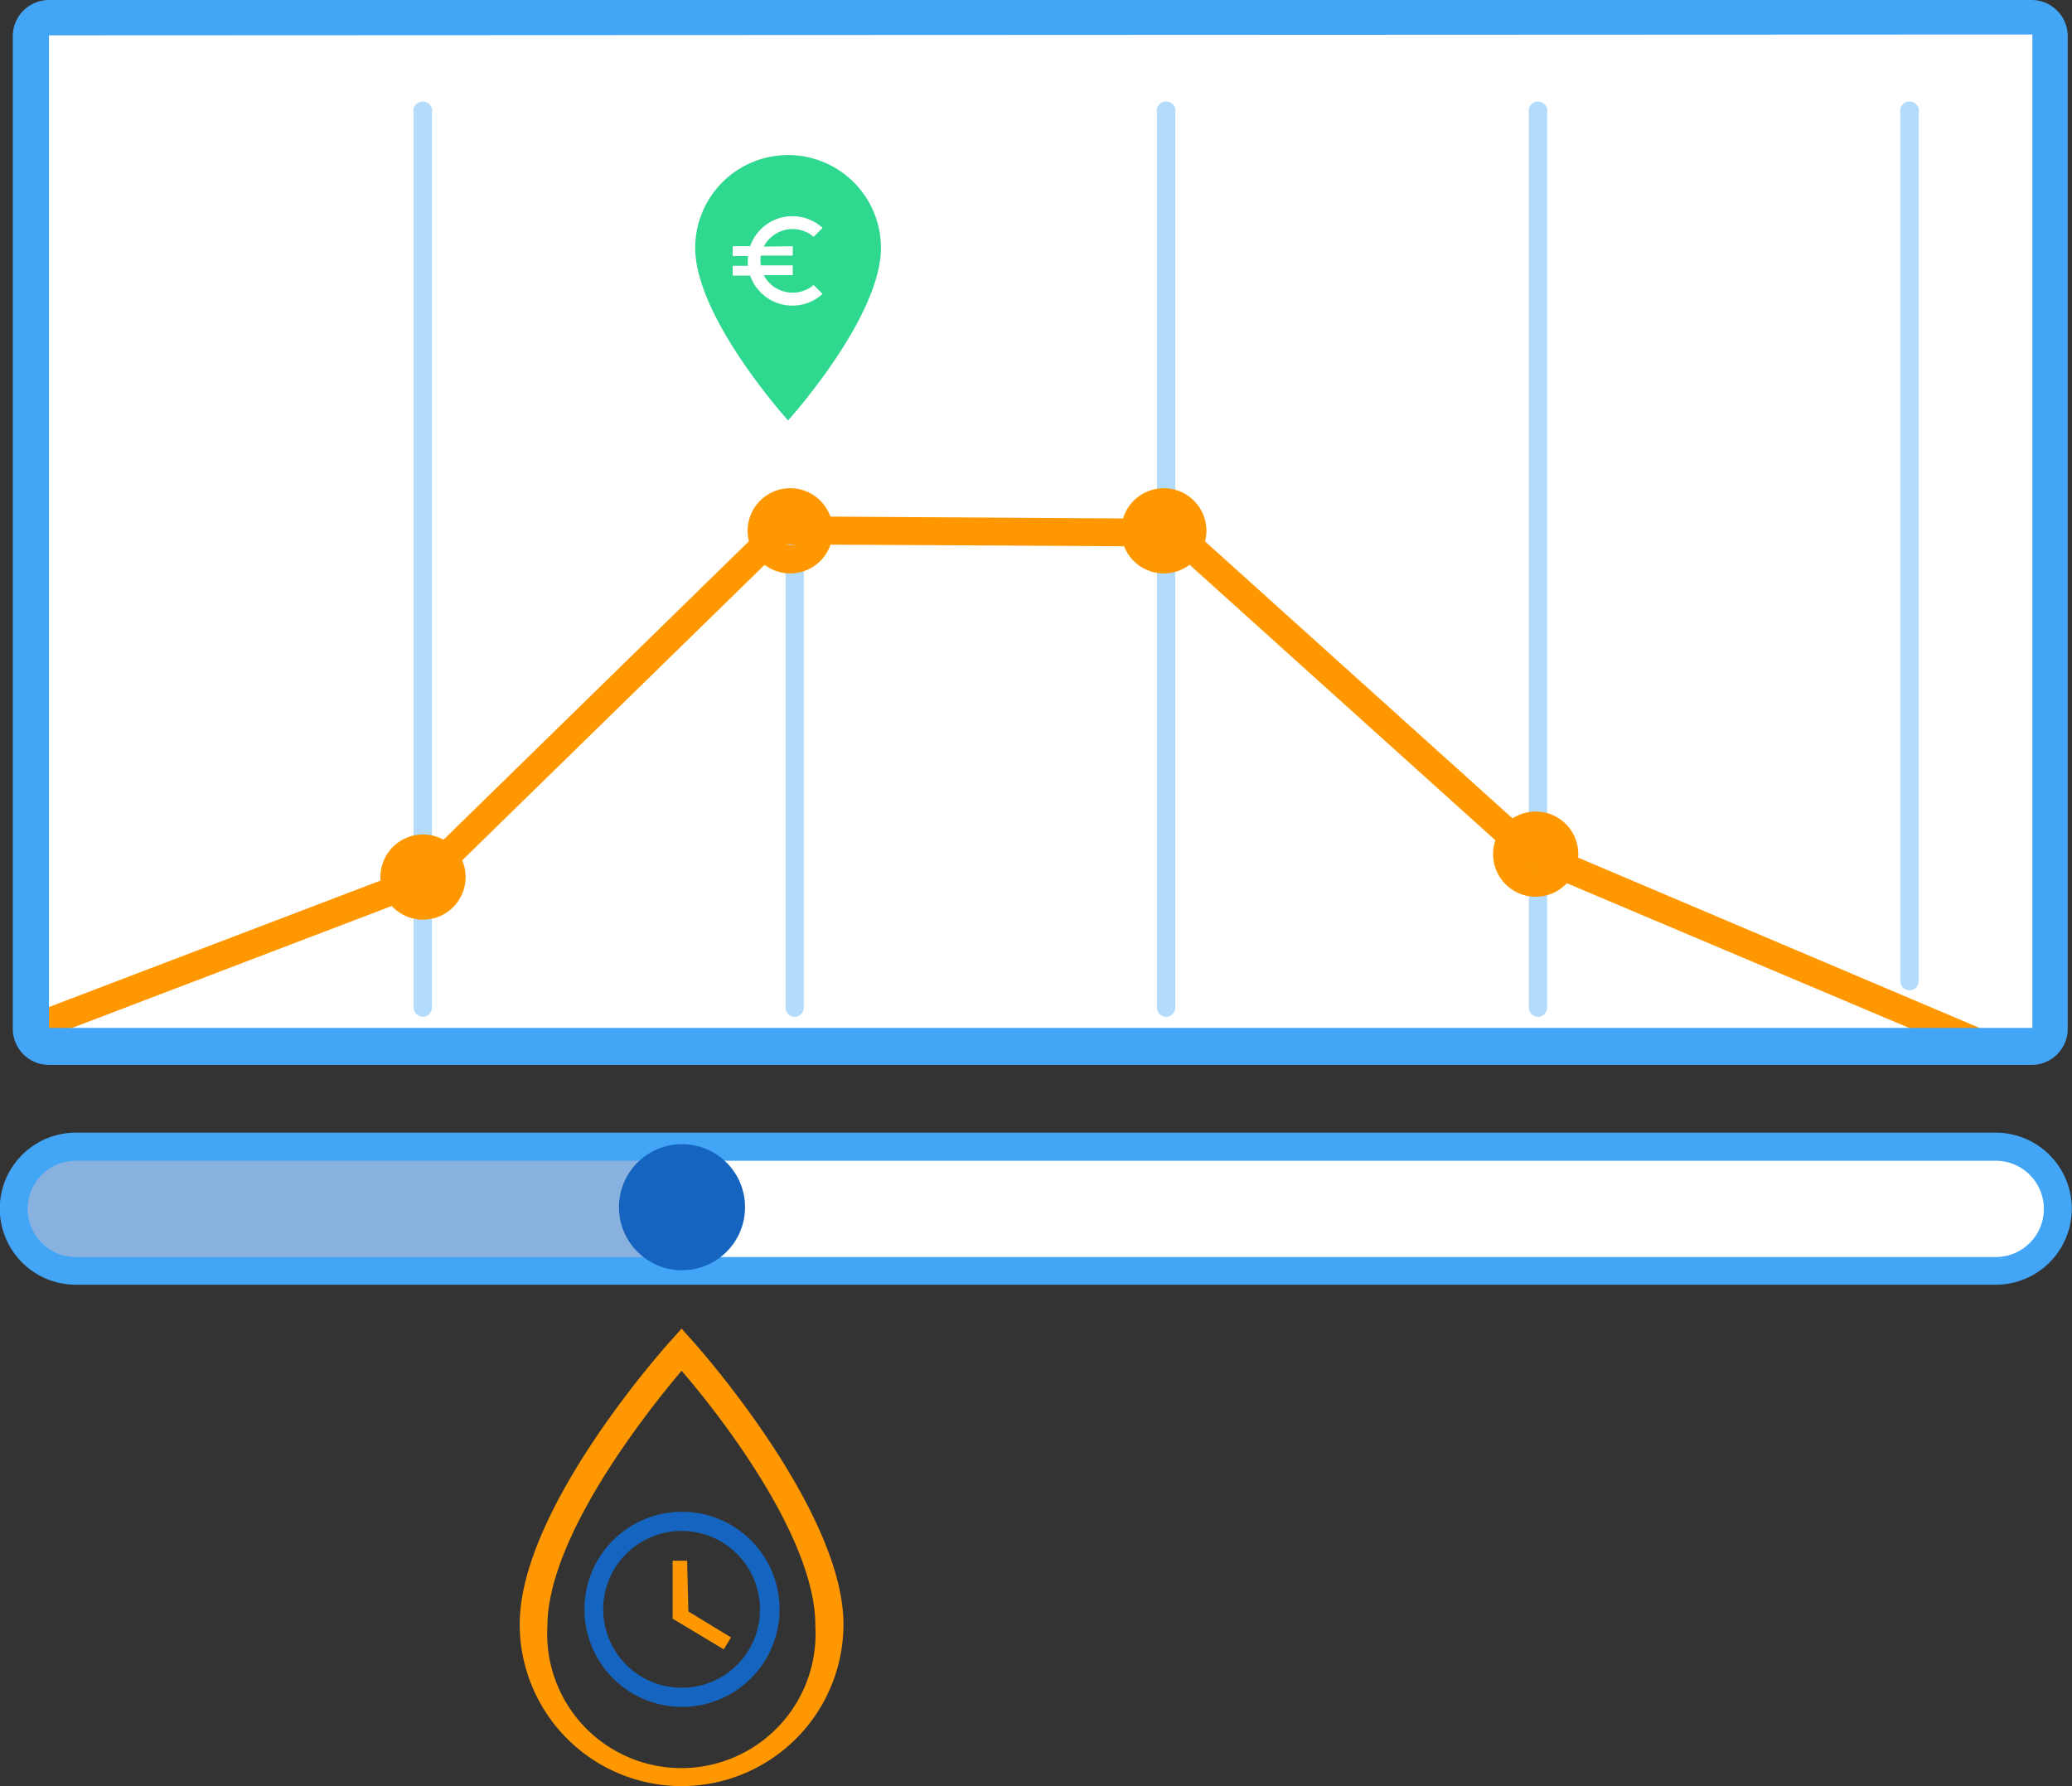
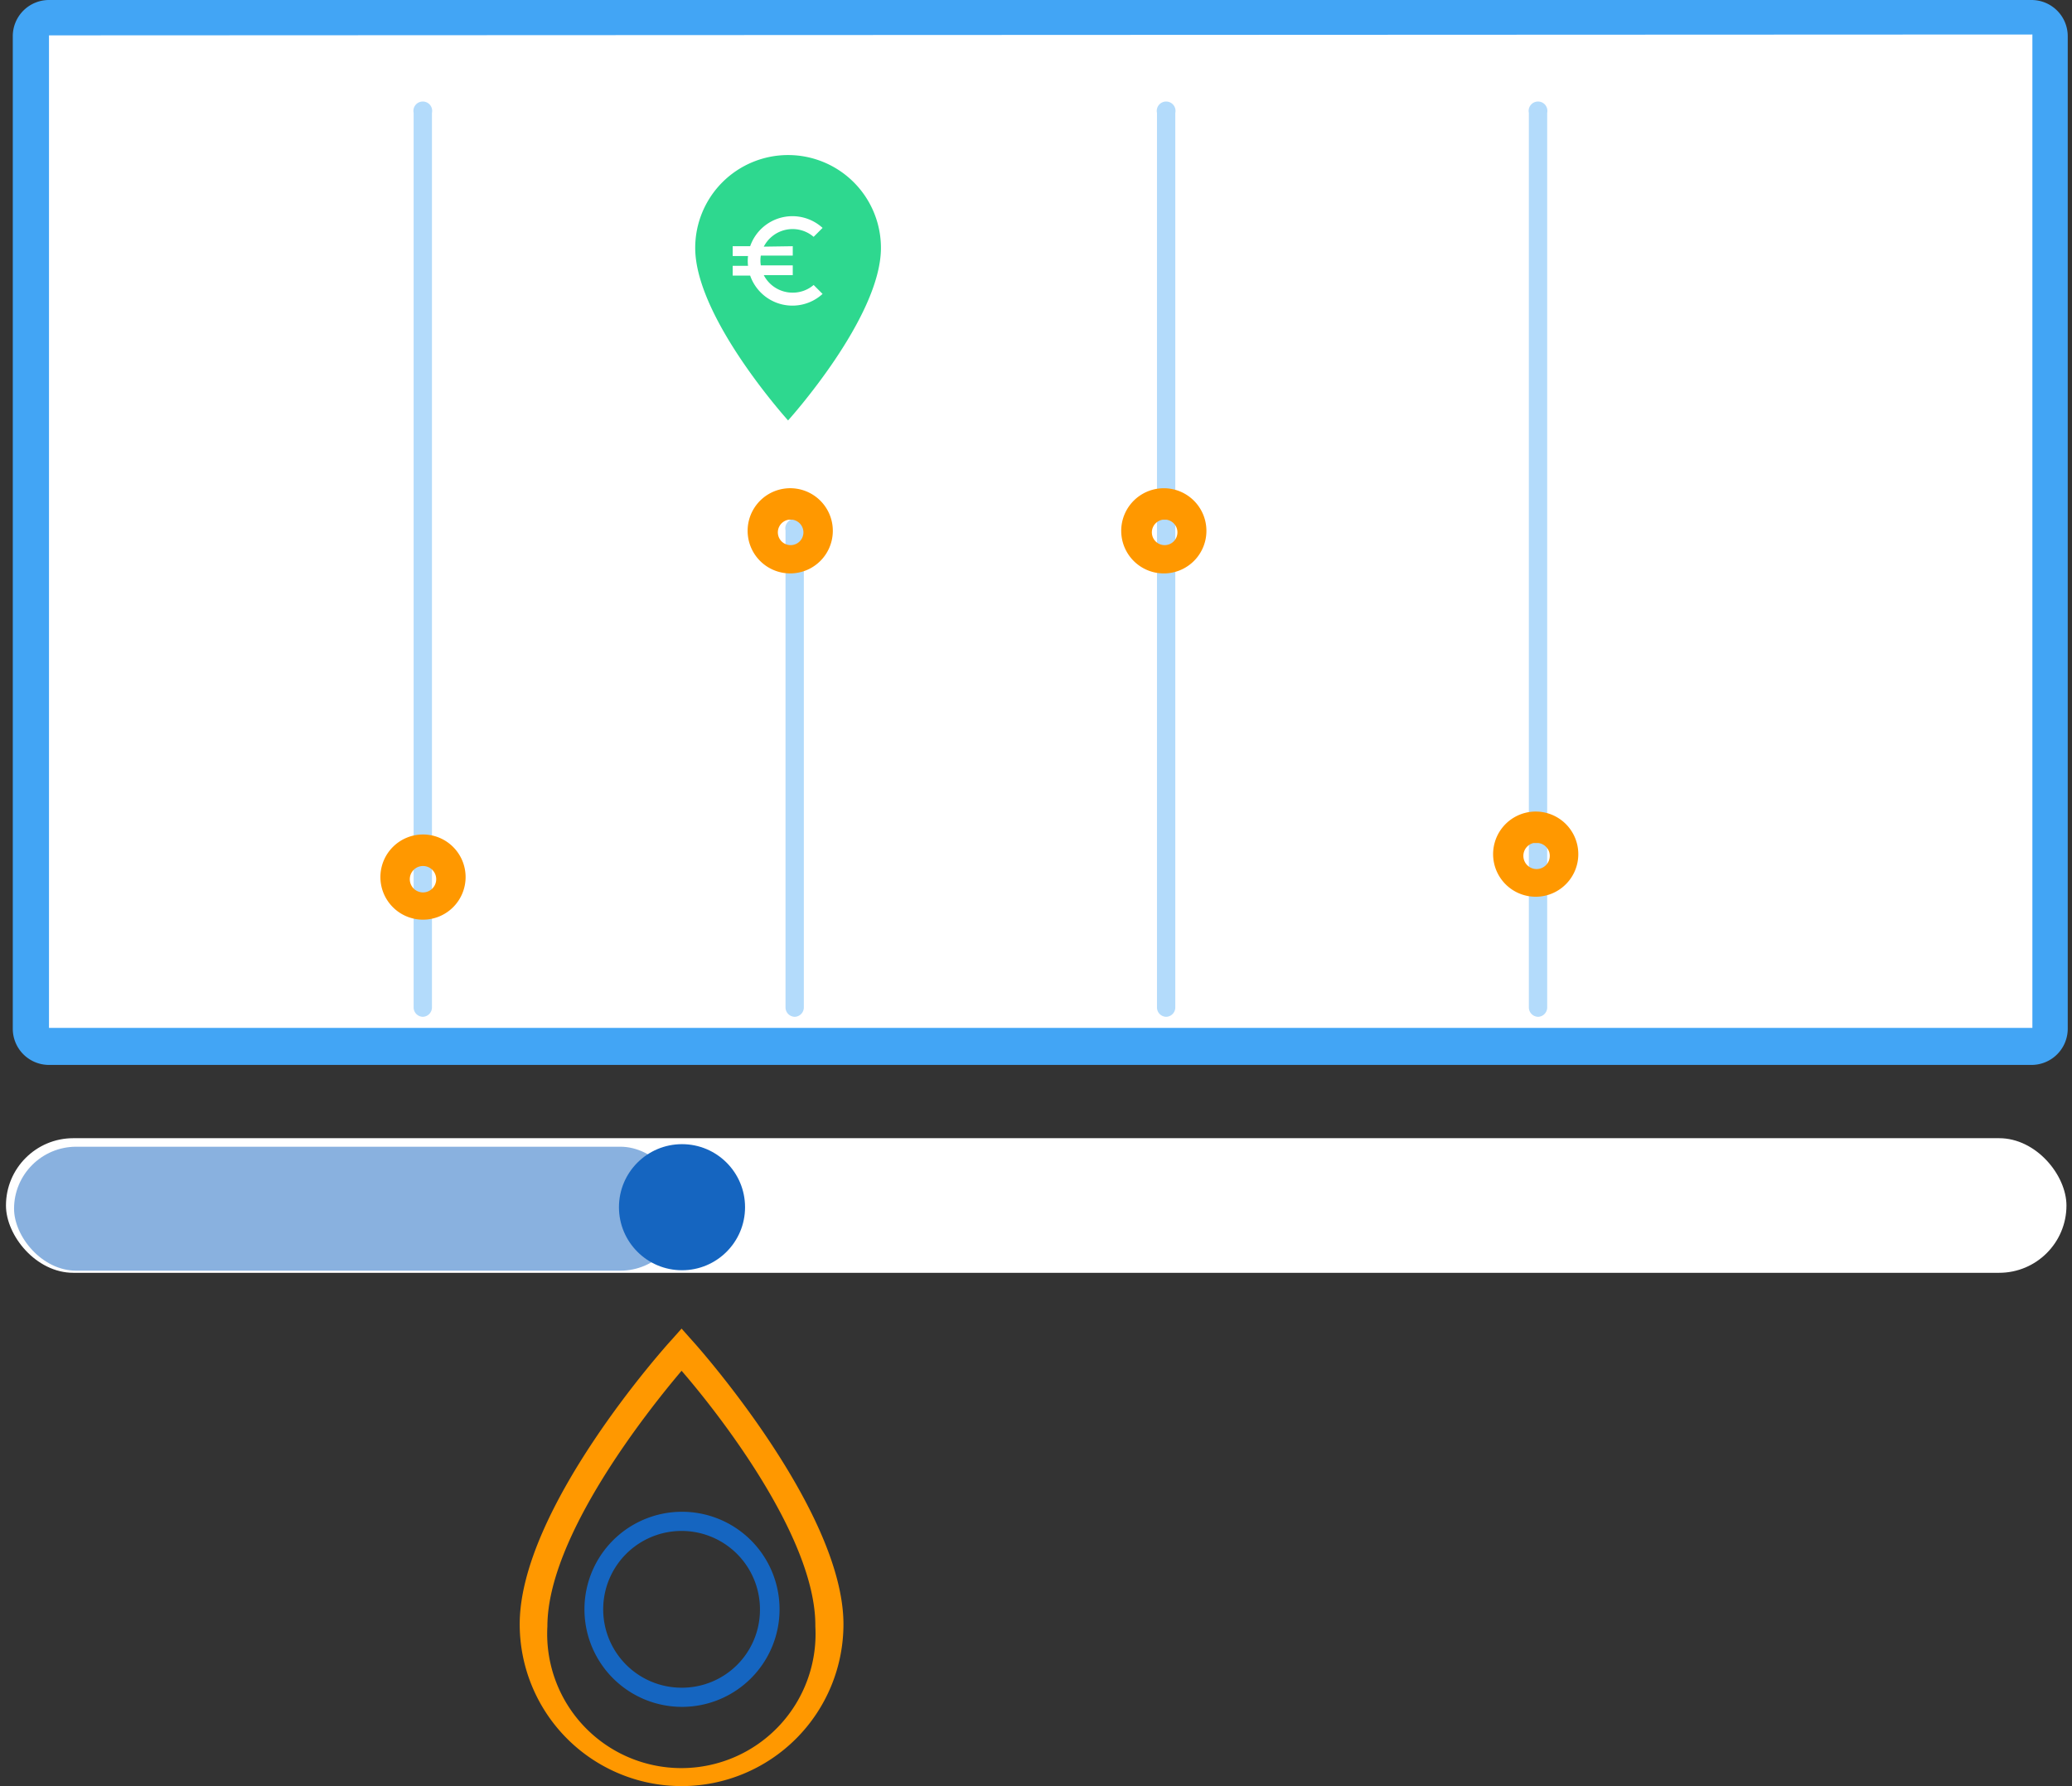
<svg xmlns="http://www.w3.org/2000/svg" viewBox="0 0 48.64 41.93">
  <rect x="0" y="0" width="48.64" height="41.93" fill="#333333" stroke="none" />
  <defs>
    <style>.cls-1{fill:#fff;}.cls-2{fill:#b3dbfb;}.cls-3{fill:#ff9800;}.cls-4{fill:#2ed88f;}.cls-5{fill:#42a5f5;}.cls-6,.cls-7{fill:#1565c0;}.cls-6{opacity:0.5;}</style>
  </defs>
  <title>Asset 62</title>
  <g id="Layer_2" data-name="Layer 2">
    <g id="Layer_1-2" data-name="Layer 1">
      <rect class="cls-1" x="0.88" y="0.6" width="47.33" height="23.89" />
      <rect class="cls-1" x="0.14" y="26.72" width="48.37" height="3.16" rx="1.58" ry="1.58" />
      <path class="cls-2" d="M9.93,23.87a.22.22,0,0,1-.22-.22v-21a.22.22,0,1,1,.43,0v21A.22.22,0,0,1,9.93,23.87Z" />
      <path class="cls-2" d="M18.66,23.87a.22.22,0,0,1-.22-.22V12.45a.22.22,0,1,1,.43,0v11.2A.22.22,0,0,1,18.66,23.87Z" />
      <path class="cls-2" d="M27.38,23.87a.22.22,0,0,1-.22-.22v-21a.22.22,0,1,1,.43,0v21A.22.22,0,0,1,27.38,23.87Z" />
      <path class="cls-2" d="M36.11,23.87a.22.22,0,0,1-.22-.22v-21a.22.22,0,1,1,.43,0v21A.22.22,0,0,1,36.11,23.87Z" />
-       <path class="cls-2" d="M44.83,23.25a.22.22,0,0,1-.22-.22V2.65a.22.22,0,1,1,.43,0V23A.22.22,0,0,1,44.83,23.25Z" />
      <path class="cls-3" d="M16,41.93a3.8,3.8,0,0,1-3.8-3.8c0-2.7,3.41-6.51,3.56-6.67l.24-.27.24.27c.15.16,3.56,4,3.56,6.67A3.8,3.8,0,0,1,16,41.93Zm0-9.75c-.78.92-3.15,3.89-3.15,6a3.15,3.15,0,1,0,6.29,0C19.16,36.07,16.79,33.09,16,32.18Z" />
      <path class="cls-4" d="M18.5,3.64a2.18,2.18,0,0,0-2.18,2.18c0,1.64,2.18,4.05,2.18,4.05s2.18-2.41,2.18-4.05A2.18,2.18,0,0,0,18.5,3.64Zm.11,2.14V6h-.75a.74.74,0,0,0,0,.23h.75v.23h-.68a.76.76,0,0,0,.68.41.75.75,0,0,0,.49-.18l.21.21a1.05,1.05,0,0,1-1.7-.43H17.2V6.24h.36a1,1,0,0,1,0-.23H17.2V5.78h.41a1.05,1.05,0,0,1,1.7-.43l-.21.21a.76.76,0,0,0-1.17.23Z" />
-       <polygon class="cls-3" points="46.61 24.89 35.73 20.29 27.45 12.83 18.44 12.78 10.11 20.92 0.83 24.46 0.6 23.85 9.75 20.36 18.18 12.12 27.7 12.18 36.07 19.72 46.82 24.28 46.61 24.89" />
      <path class="cls-3" d="M9.93,21.59a1,1,0,1,1,1-1A1,1,0,0,1,9.93,21.59Zm0-1.26a.31.31,0,1,0,.31.31A.31.31,0,0,0,9.93,20.33Z" />
      <path class="cls-3" d="M18.6,13.46a1,1,0,1,1,.93-1.2h0a1,1,0,0,1-.93,1.2Zm0-1.26h-.08a.3.3,0,1,0,.08,0Z" />
      <path class="cls-3" d="M27.38,13.46a1,1,0,1,1,.92-1.2h0a1,1,0,0,1-.92,1.2Zm0-1.26h-.08a.3.3,0,1,0,.08,0Z" />
      <path class="cls-3" d="M36.11,21.05a1,1,0,1,1,.92-1.2h0a1,1,0,0,1-.92,1.2Zm0-1.26H36a.31.31,0,1,0,.37.22h0A.31.31,0,0,0,36.11,19.79Z" />
      <path class="cls-5" d="M1.15,25a.85.85,0,0,1-.85-.85V.85A.85.85,0,0,1,1.15,0H47.69a.85.85,0,0,1,.85.85v23.3a.85.85,0,0,1-.85.85ZM1.15.83l0,0v23.3l46.56,0,0-23.32Z" />
      <path class="cls-5" d="M47.69,24.91H1.15a.76.76,0,0,1-.76-.76V.85A.76.76,0,0,1,1.15.09H47.69a.76.76,0,0,1,.76.76v23.3A.76.76,0,0,1,47.69,24.91ZM1.15.74A.11.11,0,0,0,1,.85v23.3a.11.11,0,0,0,.11.11H47.69a.11.11,0,0,0,.11-.11V.85a.11.11,0,0,0-.11-.11Z" />
      <rect class="cls-6" x="0.33" y="26.92" width="15.69" height="2.91" rx="1.46" ry="1.46" />
-       <path class="cls-5" d="M46.85,30.16H1.78a1.78,1.78,0,0,1,0-3.57H46.85a1.78,1.78,0,0,1,0,3.57ZM1.78,27.25a1.13,1.13,0,1,0,0,2.26H46.85a1.13,1.13,0,0,0,0-2.26Z" />
      <circle class="cls-7" cx="16.01" cy="28.34" r="1.48" />
      <path class="cls-7" d="M16,35.49a2.29,2.29,0,1,0,2.3,2.29A2.29,2.29,0,0,0,16,35.49Zm0,4.13a1.84,1.84,0,1,1,1.84-1.84A1.83,1.83,0,0,1,16,39.62Z" />
-       <path class="cls-3" d="M16.13,36.64h-.34V38l1.2.72.17-.28-1-.61Z" />
    </g>
  </g>
</svg>